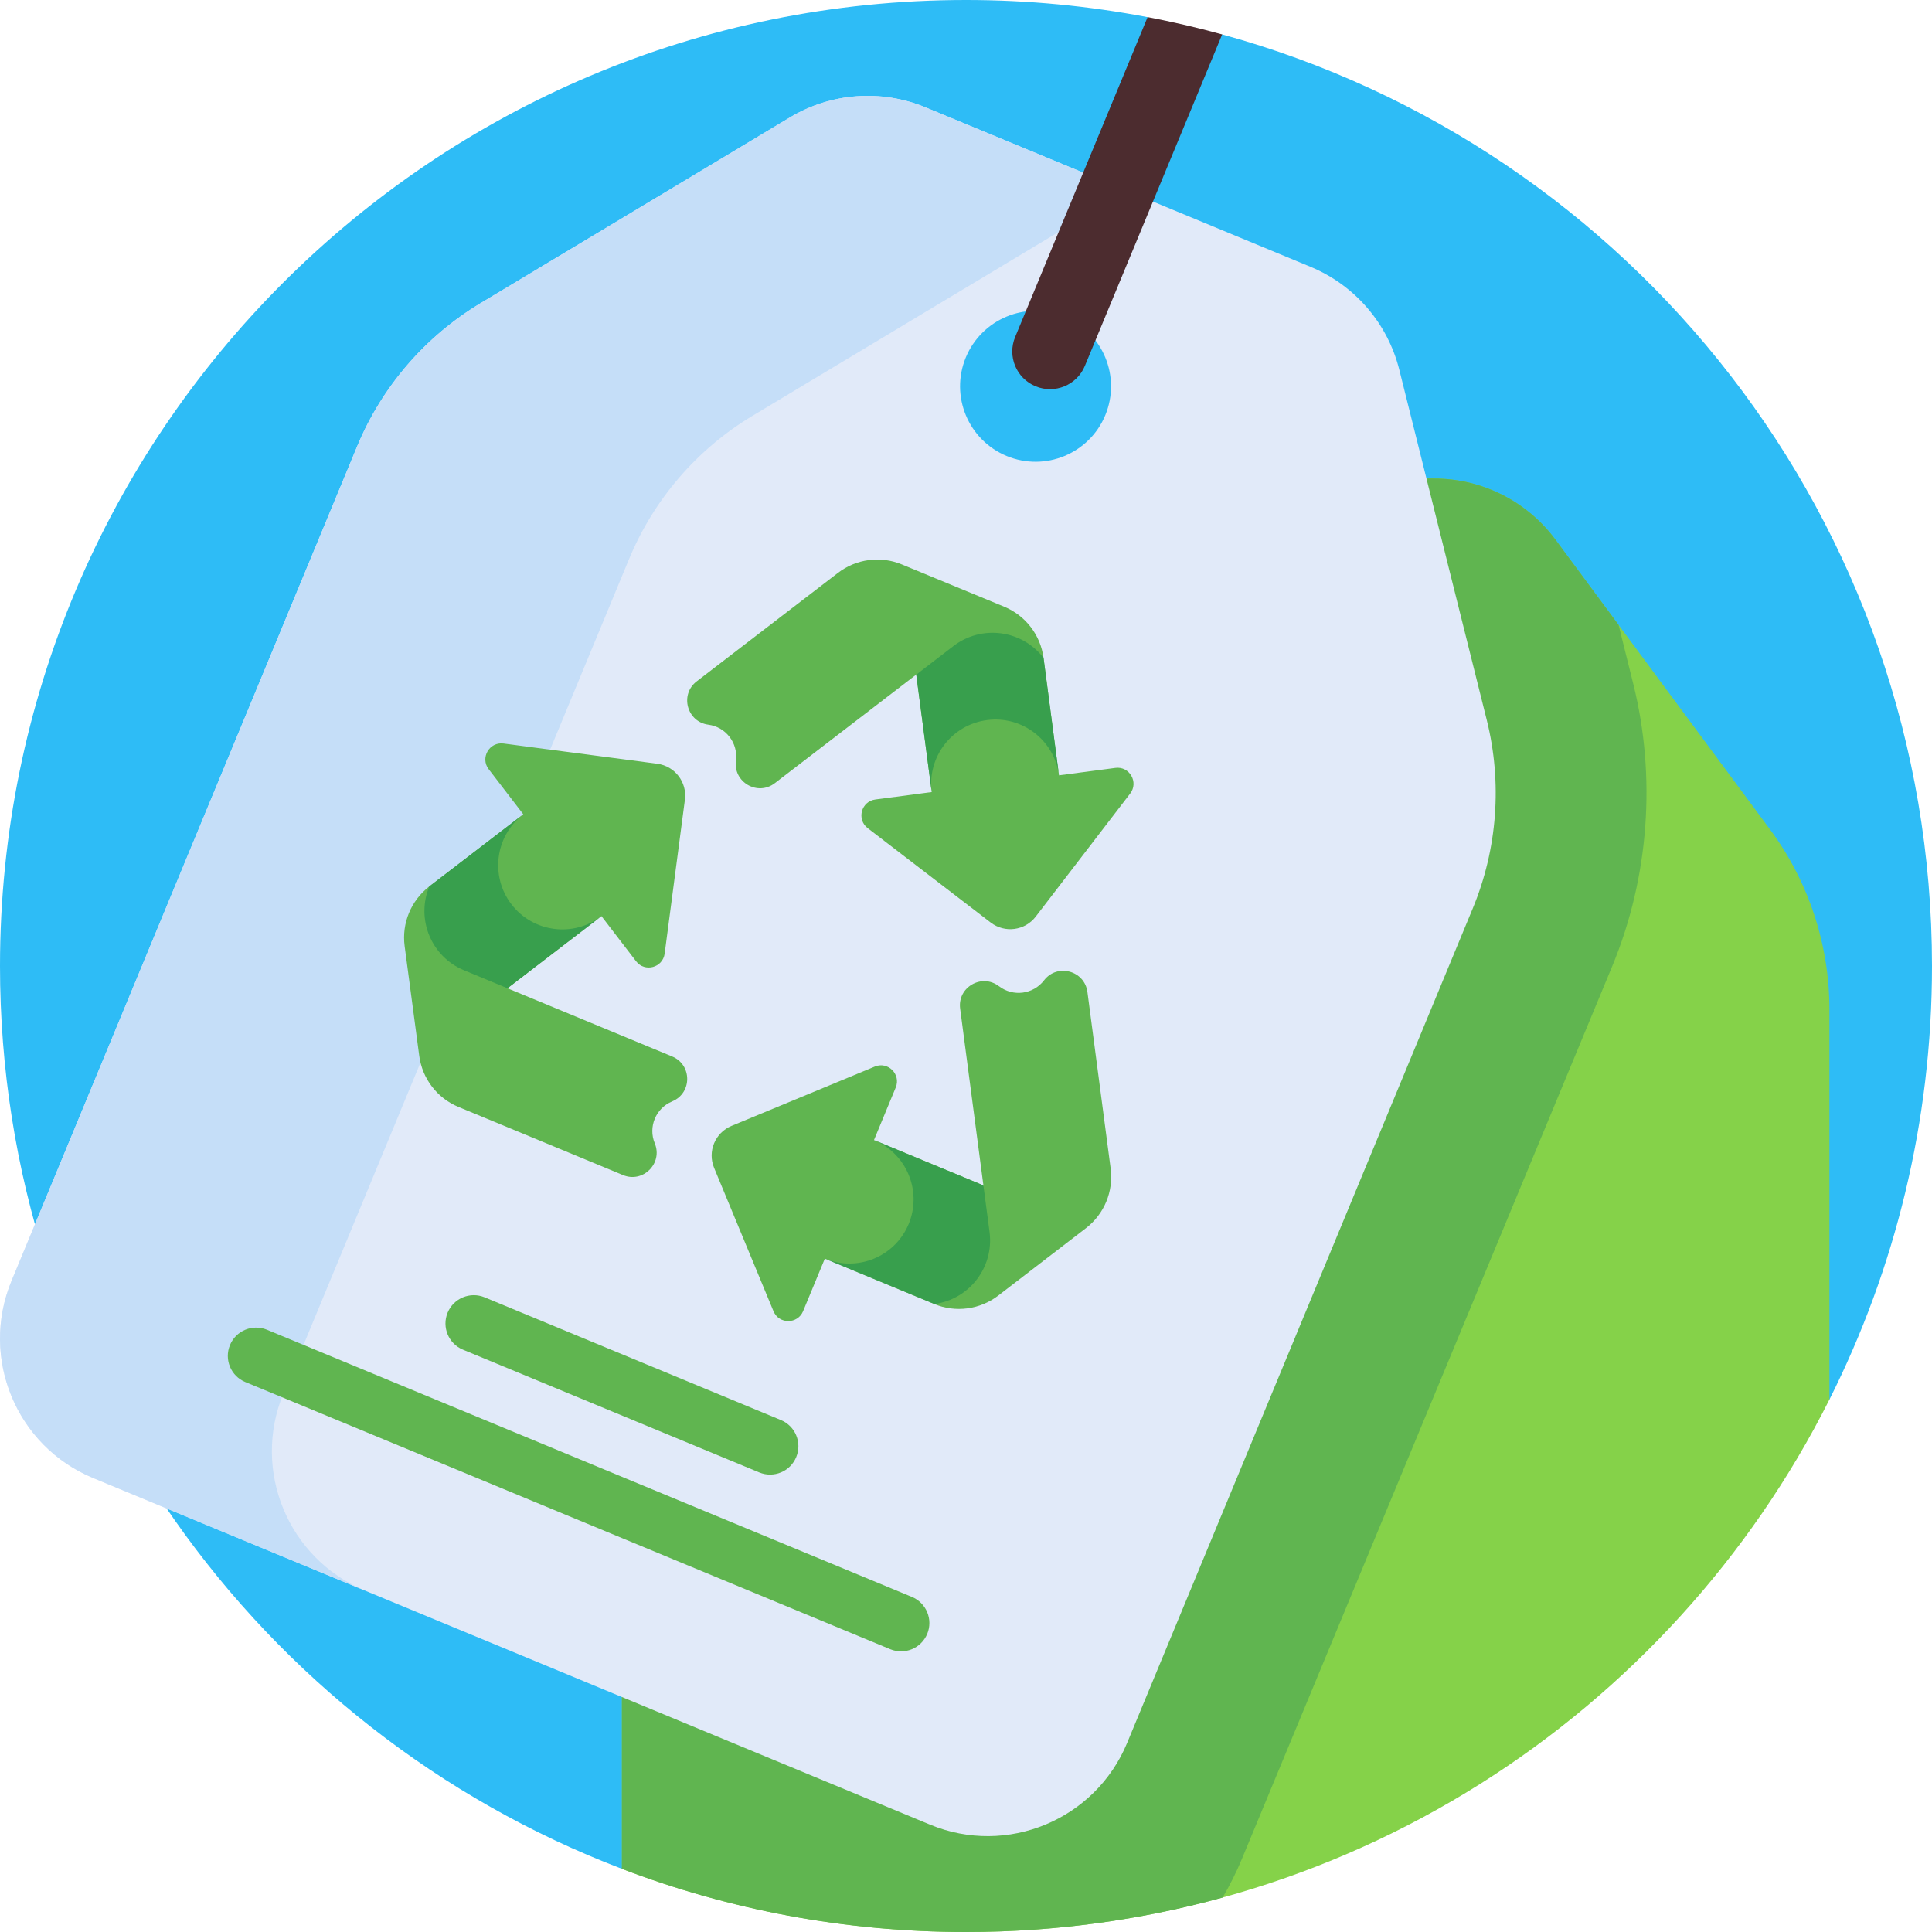
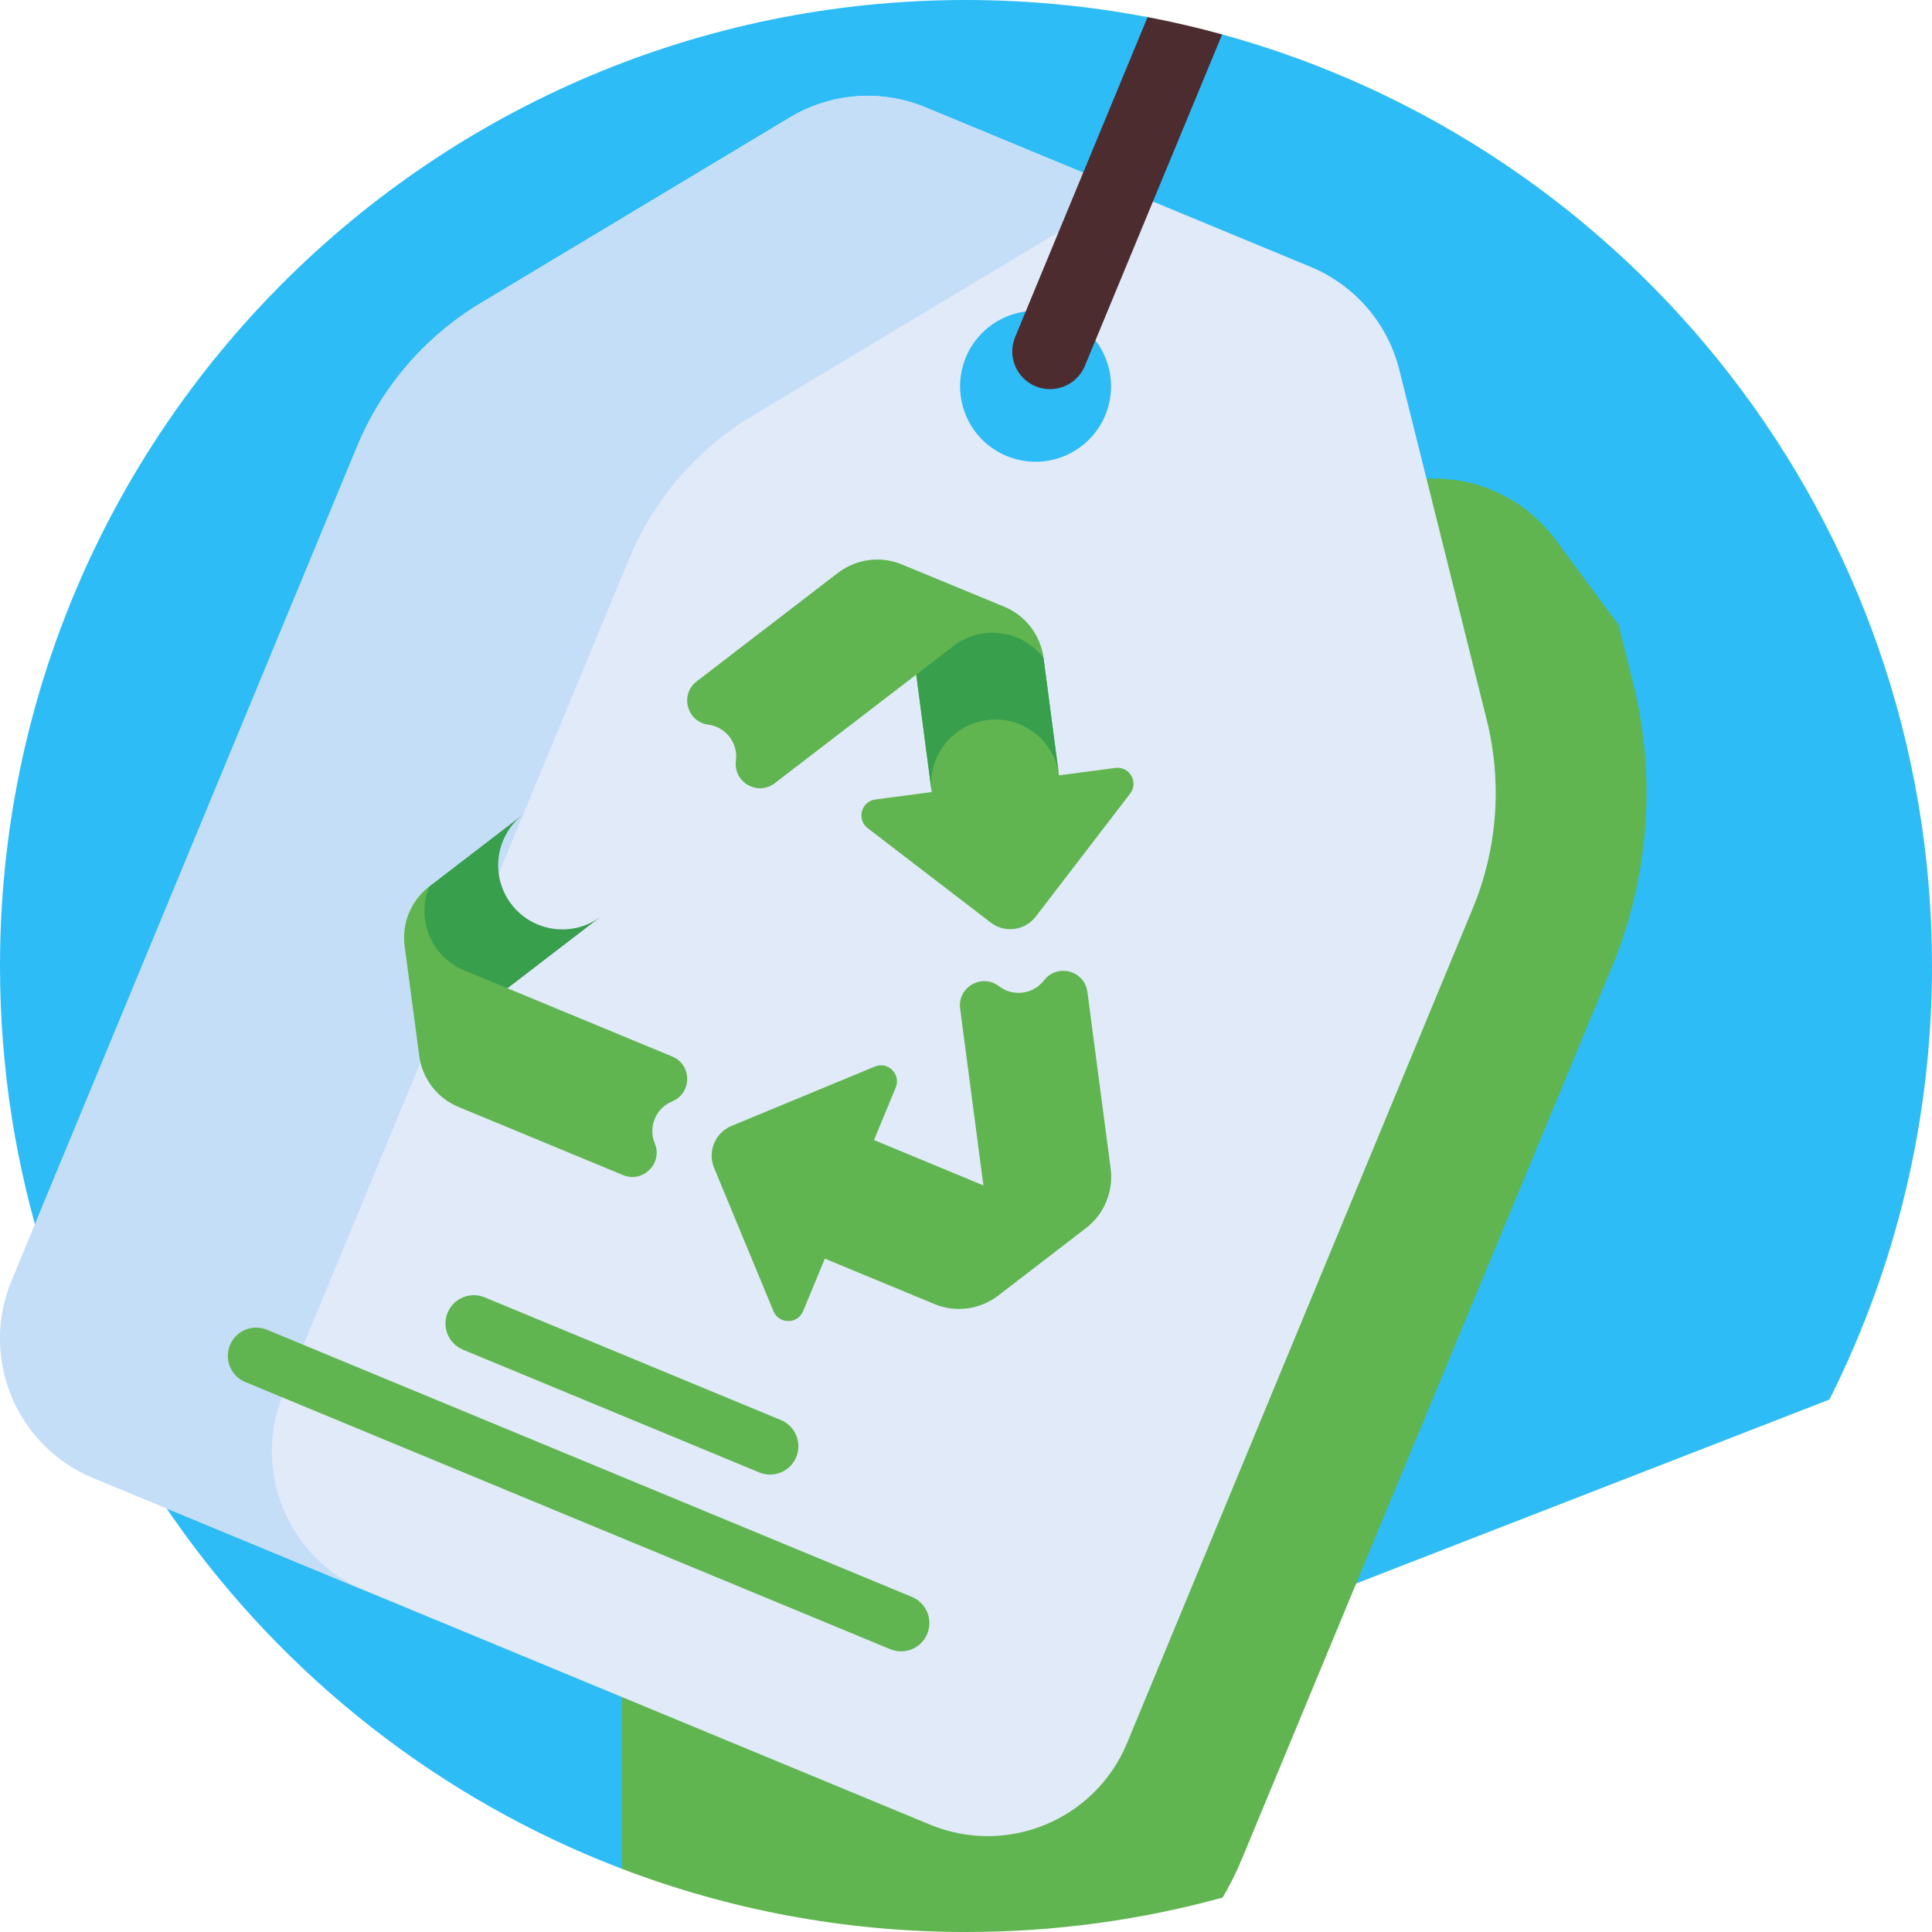
<svg xmlns="http://www.w3.org/2000/svg" width="32" height="32" viewBox="0 0 32 32" fill="none">
  <g clip-path="url(#clip0)">
    <path d="M20.243 0.57L19.291 1.102L19.008 0.284C18.034 0.098 17.028 0 16 0C7.163 0 0 7.163 0 16C0 22.829 4.279 28.657 10.301 30.954L30.301 23.181C31.387 21.021 32 18.582 32 16C32 8.633 27.02 2.429 20.243 0.57Z" fill="#2EBCF6" />
-     <path d="M30.301 16.717C30.301 15.646 29.957 14.603 29.32 13.742L25.763 8.938C25.291 8.301 24.546 7.926 23.754 7.926H16.849C16.056 7.926 15.311 8.301 14.839 8.938L11.283 13.742C10.645 14.603 10.301 15.646 10.301 16.717V30.954C12.072 31.63 13.992 32 16 32C22.254 32 27.67 28.411 30.301 23.181V16.717Z" fill="#85D249" />
    <path d="M23.754 7.926H16.849C16.056 7.926 15.311 8.301 14.839 8.938L11.283 13.742C10.645 14.603 10.301 15.646 10.301 16.717V30.954C12.072 31.63 13.992 32 16 32C17.472 32 18.897 31.802 20.25 31.43C20.369 31.227 20.476 31.016 20.568 30.794L26.703 16.005C27.313 14.531 27.437 12.867 27.05 11.319L26.809 10.351L25.763 8.938C25.291 8.301 24.546 7.926 23.754 7.926Z" fill="#60B550" />
    <path d="M24.625 11.924L23.177 6.125C22.985 5.356 22.44 4.724 21.708 4.42L15.329 1.778C14.597 1.475 13.764 1.536 13.085 1.944L7.961 5.021C7.043 5.573 6.325 6.405 5.915 7.394L0.191 21.215C-0.337 22.49 0.268 23.953 1.544 24.481L15.402 30.221C16.678 30.75 18.14 30.144 18.669 28.868L24.393 15.048C24.803 14.059 24.884 12.963 24.625 11.924ZM18.307 6.877C18.043 7.514 17.312 7.817 16.674 7.553C16.036 7.289 15.733 6.558 15.997 5.92C16.262 5.282 16.993 4.979 17.631 5.243C18.268 5.508 18.571 6.239 18.307 6.877Z" fill="#E1EAF9" />
    <path d="M18.387 3.501L18.553 3.113L15.329 1.778C14.597 1.475 13.765 1.536 13.085 1.944L7.961 5.021C7.043 5.573 6.325 6.405 5.916 7.394L0.191 21.215C-0.337 22.49 0.268 23.953 1.544 24.481L6.047 26.346C4.771 25.818 4.166 24.355 4.694 23.08L10.419 9.26C10.829 8.27 11.546 7.438 12.464 6.887L17.588 3.81C17.838 3.66 18.108 3.557 18.387 3.501Z" fill="#C5DEF8" />
    <path d="M12.576 24.388L7.668 22.355C7.429 22.256 7.315 21.981 7.414 21.742C7.513 21.503 7.787 21.389 8.027 21.488L12.935 23.521C13.174 23.62 13.287 23.895 13.188 24.134C13.089 24.373 12.815 24.487 12.576 24.388Z" fill="#60B550" />
    <path d="M14.745 27.316L4.063 22.891C3.824 22.792 3.71 22.518 3.809 22.279C3.908 22.039 4.183 21.926 4.422 22.025L15.104 26.45C15.343 26.549 15.457 26.823 15.358 27.062C15.259 27.301 14.985 27.415 14.745 27.316Z" fill="#60B550" />
    <path d="M16.288 19.634L14.476 18.883L14.836 18.013C14.927 17.794 14.707 17.575 14.489 17.666L12.115 18.649C11.844 18.762 11.715 19.072 11.828 19.344L12.811 21.717C12.901 21.936 13.211 21.936 13.302 21.717L13.662 20.847L15.475 21.598L15.79 21.648L16.635 20.928L16.288 19.634Z" fill="#60B550" />
-     <path d="M16.288 19.634L14.476 18.883C15.018 19.108 15.275 19.73 15.051 20.272C14.826 20.814 14.204 21.072 13.662 20.847L15.475 21.598L15.79 21.648L16.635 20.928L16.288 19.634Z" fill="#389F4D" />
    <path d="M16.534 21.459L17.988 20.341C18.29 20.108 18.445 19.733 18.396 19.355L18.011 16.43C17.964 16.075 17.511 15.953 17.293 16.237C17.114 16.47 16.78 16.514 16.547 16.335L16.546 16.335C16.262 16.117 15.856 16.351 15.903 16.706L16.39 20.406C16.466 20.988 16.057 21.522 15.475 21.599C15.827 21.745 16.231 21.691 16.534 21.459Z" fill="#60B550" />
    <path d="M15.176 11.174L15.432 13.119L14.499 13.242C14.264 13.273 14.184 13.572 14.372 13.717L16.41 15.281C16.643 15.459 16.977 15.415 17.155 15.182L18.719 13.144C18.863 12.956 18.709 12.688 18.474 12.719L17.54 12.842L17.284 10.897L17.17 10.599L16.124 10.226L15.176 11.174Z" fill="#60B550" />
    <path d="M15.176 11.174L15.432 13.119C15.356 12.537 15.765 12.003 16.348 11.927C16.93 11.85 17.463 12.26 17.54 12.842L17.284 10.897L17.17 10.599L16.124 10.226L15.176 11.174Z" fill="#389F4D" />
    <path d="M16.633 10.049L14.938 9.349C14.586 9.203 14.183 9.256 13.88 9.488L11.54 11.285C11.255 11.503 11.377 11.956 11.732 12.003C12.023 12.041 12.228 12.308 12.189 12.599L12.189 12.6C12.143 12.956 12.549 13.19 12.833 12.972L15.793 10.7C16.259 10.343 16.926 10.431 17.284 10.896C17.234 10.518 16.986 10.195 16.633 10.049Z" fill="#60B550" />
-     <path d="M8.405 16.368L9.962 15.174L10.535 15.921C10.679 16.109 10.978 16.029 11.009 15.794L11.344 13.247C11.383 12.956 11.178 12.689 10.887 12.65L8.34 12.315C8.105 12.284 7.95 12.553 8.094 12.74L8.667 13.487L7.111 14.682L6.91 14.93L7.11 16.022L8.405 16.368Z" fill="#60B550" />
    <path d="M8.405 16.369L9.962 15.174C9.496 15.531 8.829 15.444 8.471 14.978C8.114 14.512 8.202 13.845 8.667 13.488L7.111 14.682L6.91 14.93L7.111 16.022L8.405 16.369Z" fill="#389F4D" />
    <path d="M6.702 15.67L6.944 17.488C6.994 17.866 7.241 18.188 7.593 18.334L10.319 19.463C10.65 19.6 10.982 19.269 10.845 18.937C10.733 18.666 10.861 18.355 11.133 18.243L11.134 18.242C11.465 18.105 11.465 17.636 11.134 17.499L7.686 16.071C7.144 15.847 6.886 15.225 7.111 14.682C6.808 14.915 6.652 15.291 6.702 15.67Z" fill="#60B550" />
    <path d="M19.008 0.283L16.814 5.582C16.682 5.901 16.833 6.266 17.152 6.398C17.471 6.53 17.837 6.379 17.969 6.06L20.243 0.57C19.837 0.458 19.426 0.363 19.008 0.283Z" fill="#4C2C2F" />
  </g>
  <defs>
    <clipPath id="clip0">
      <rect width="32" height="32" fill="white" />
    </clipPath>
  </defs>
</svg>